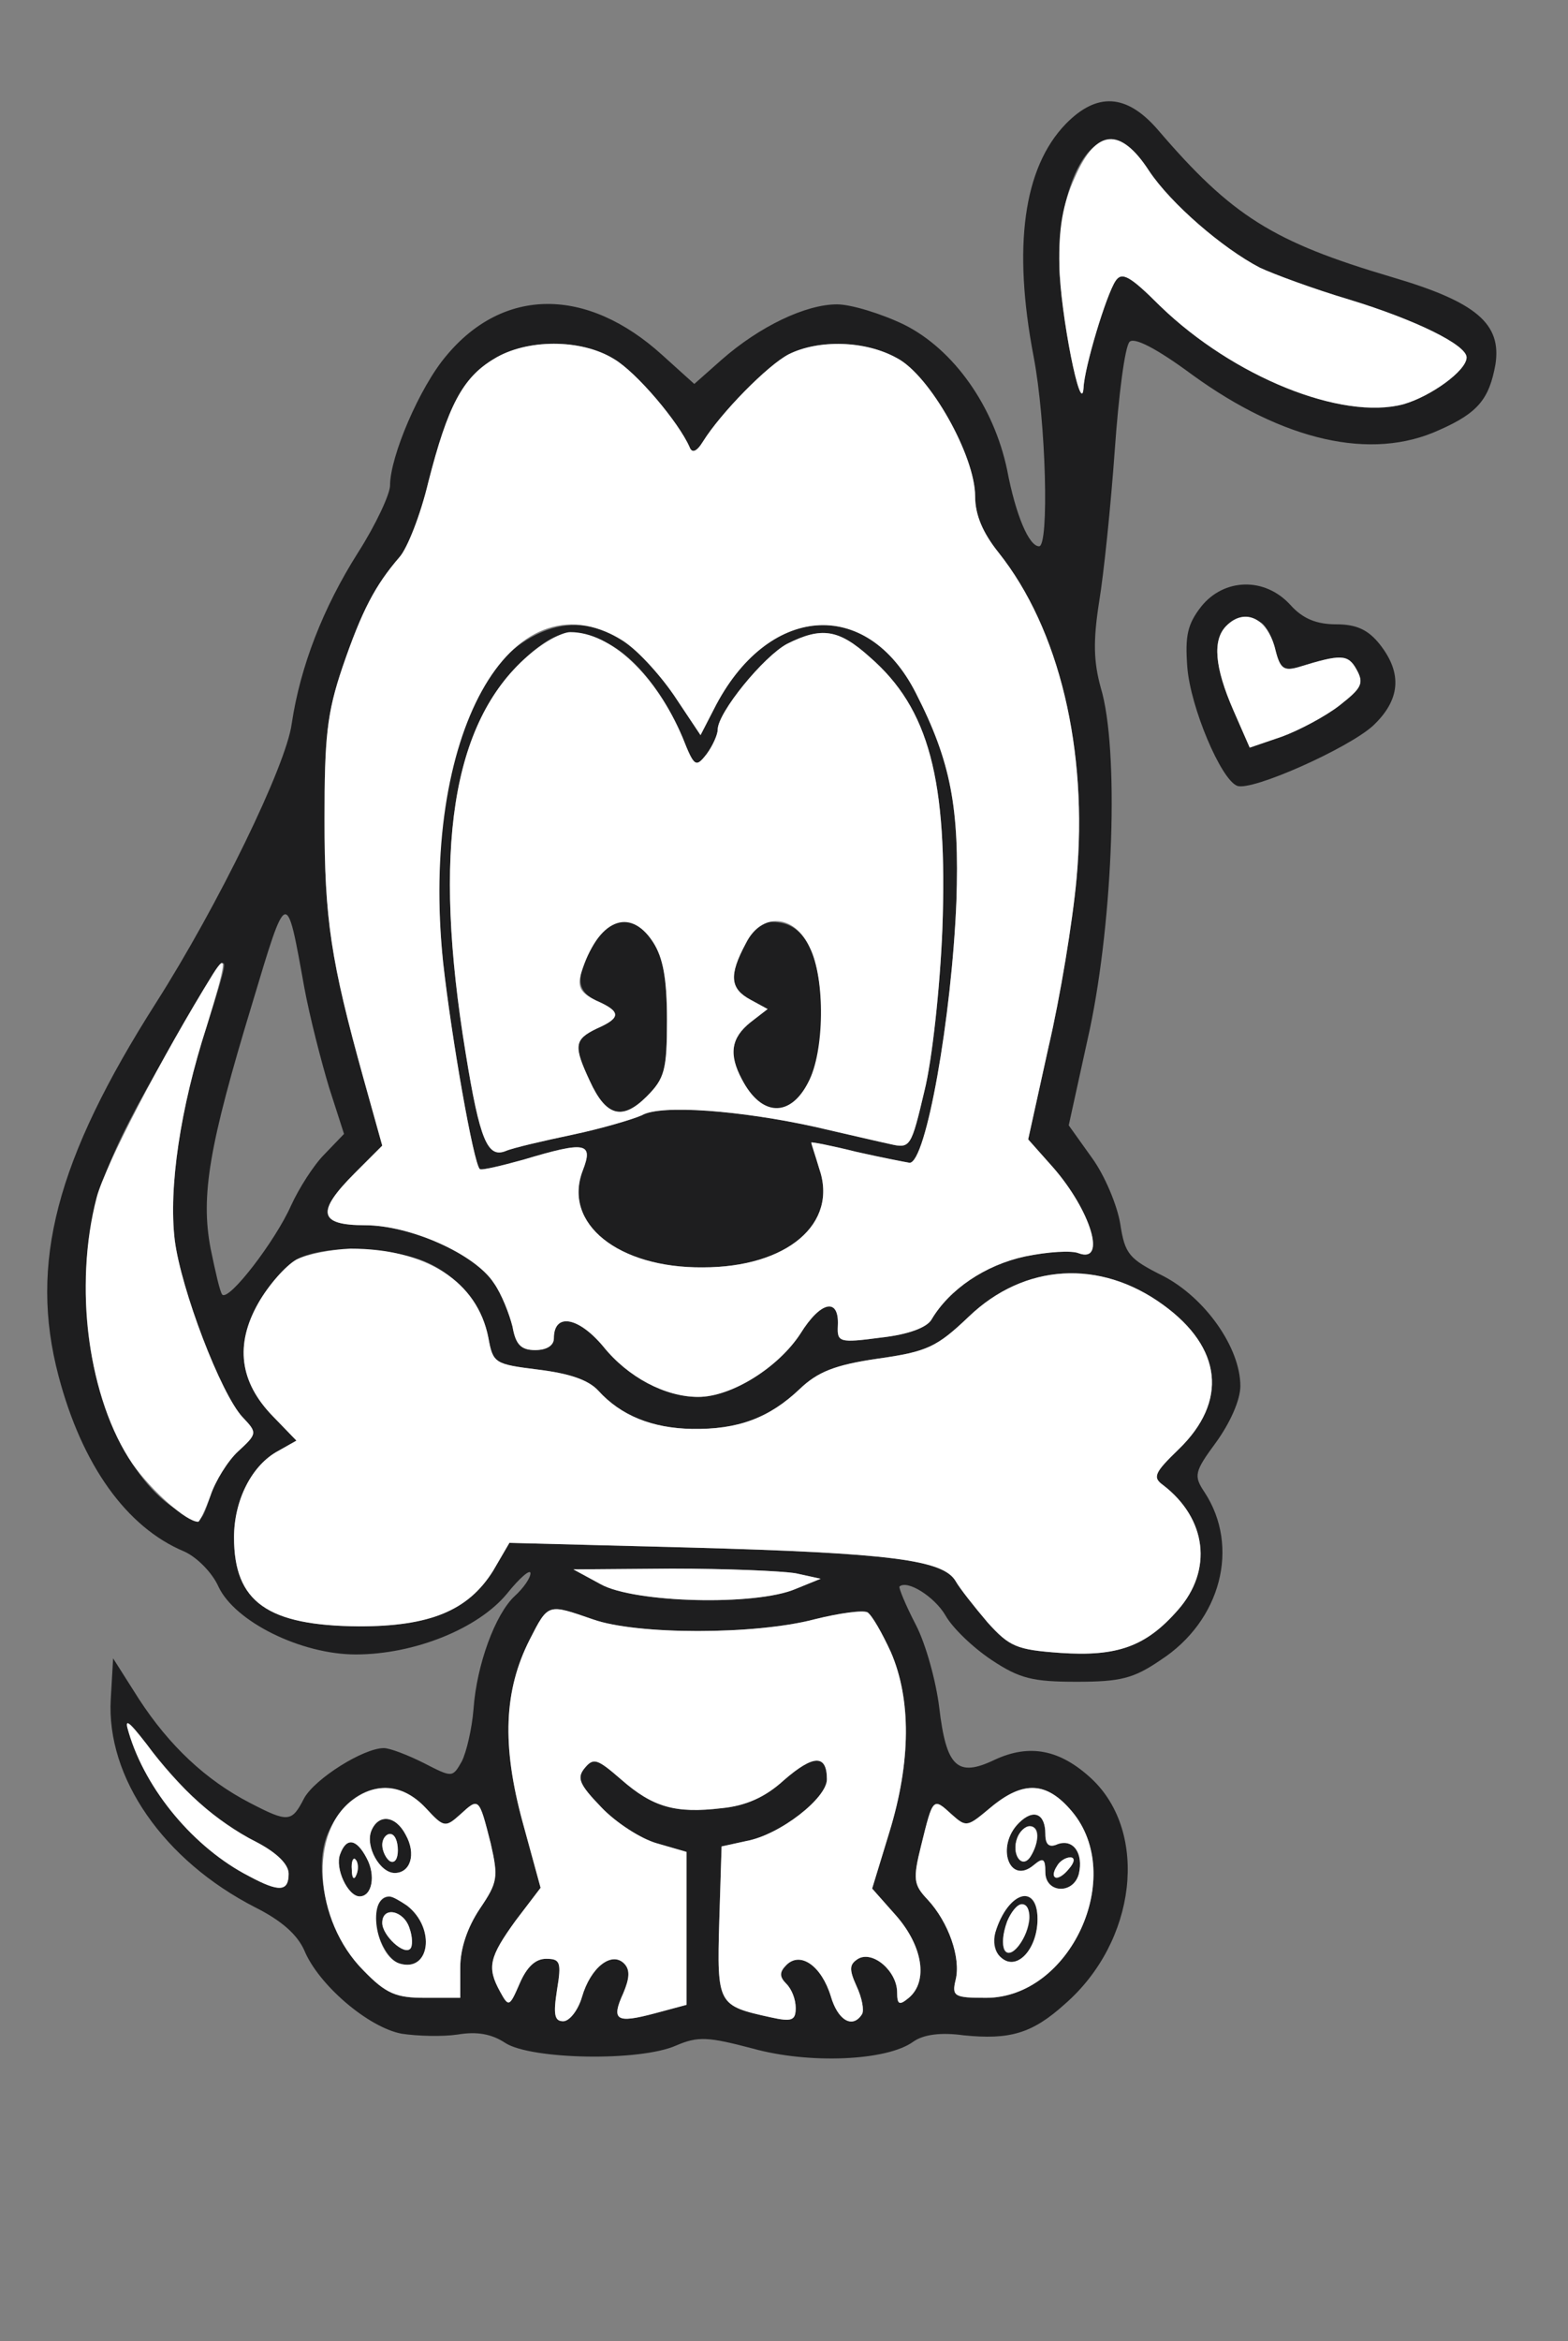
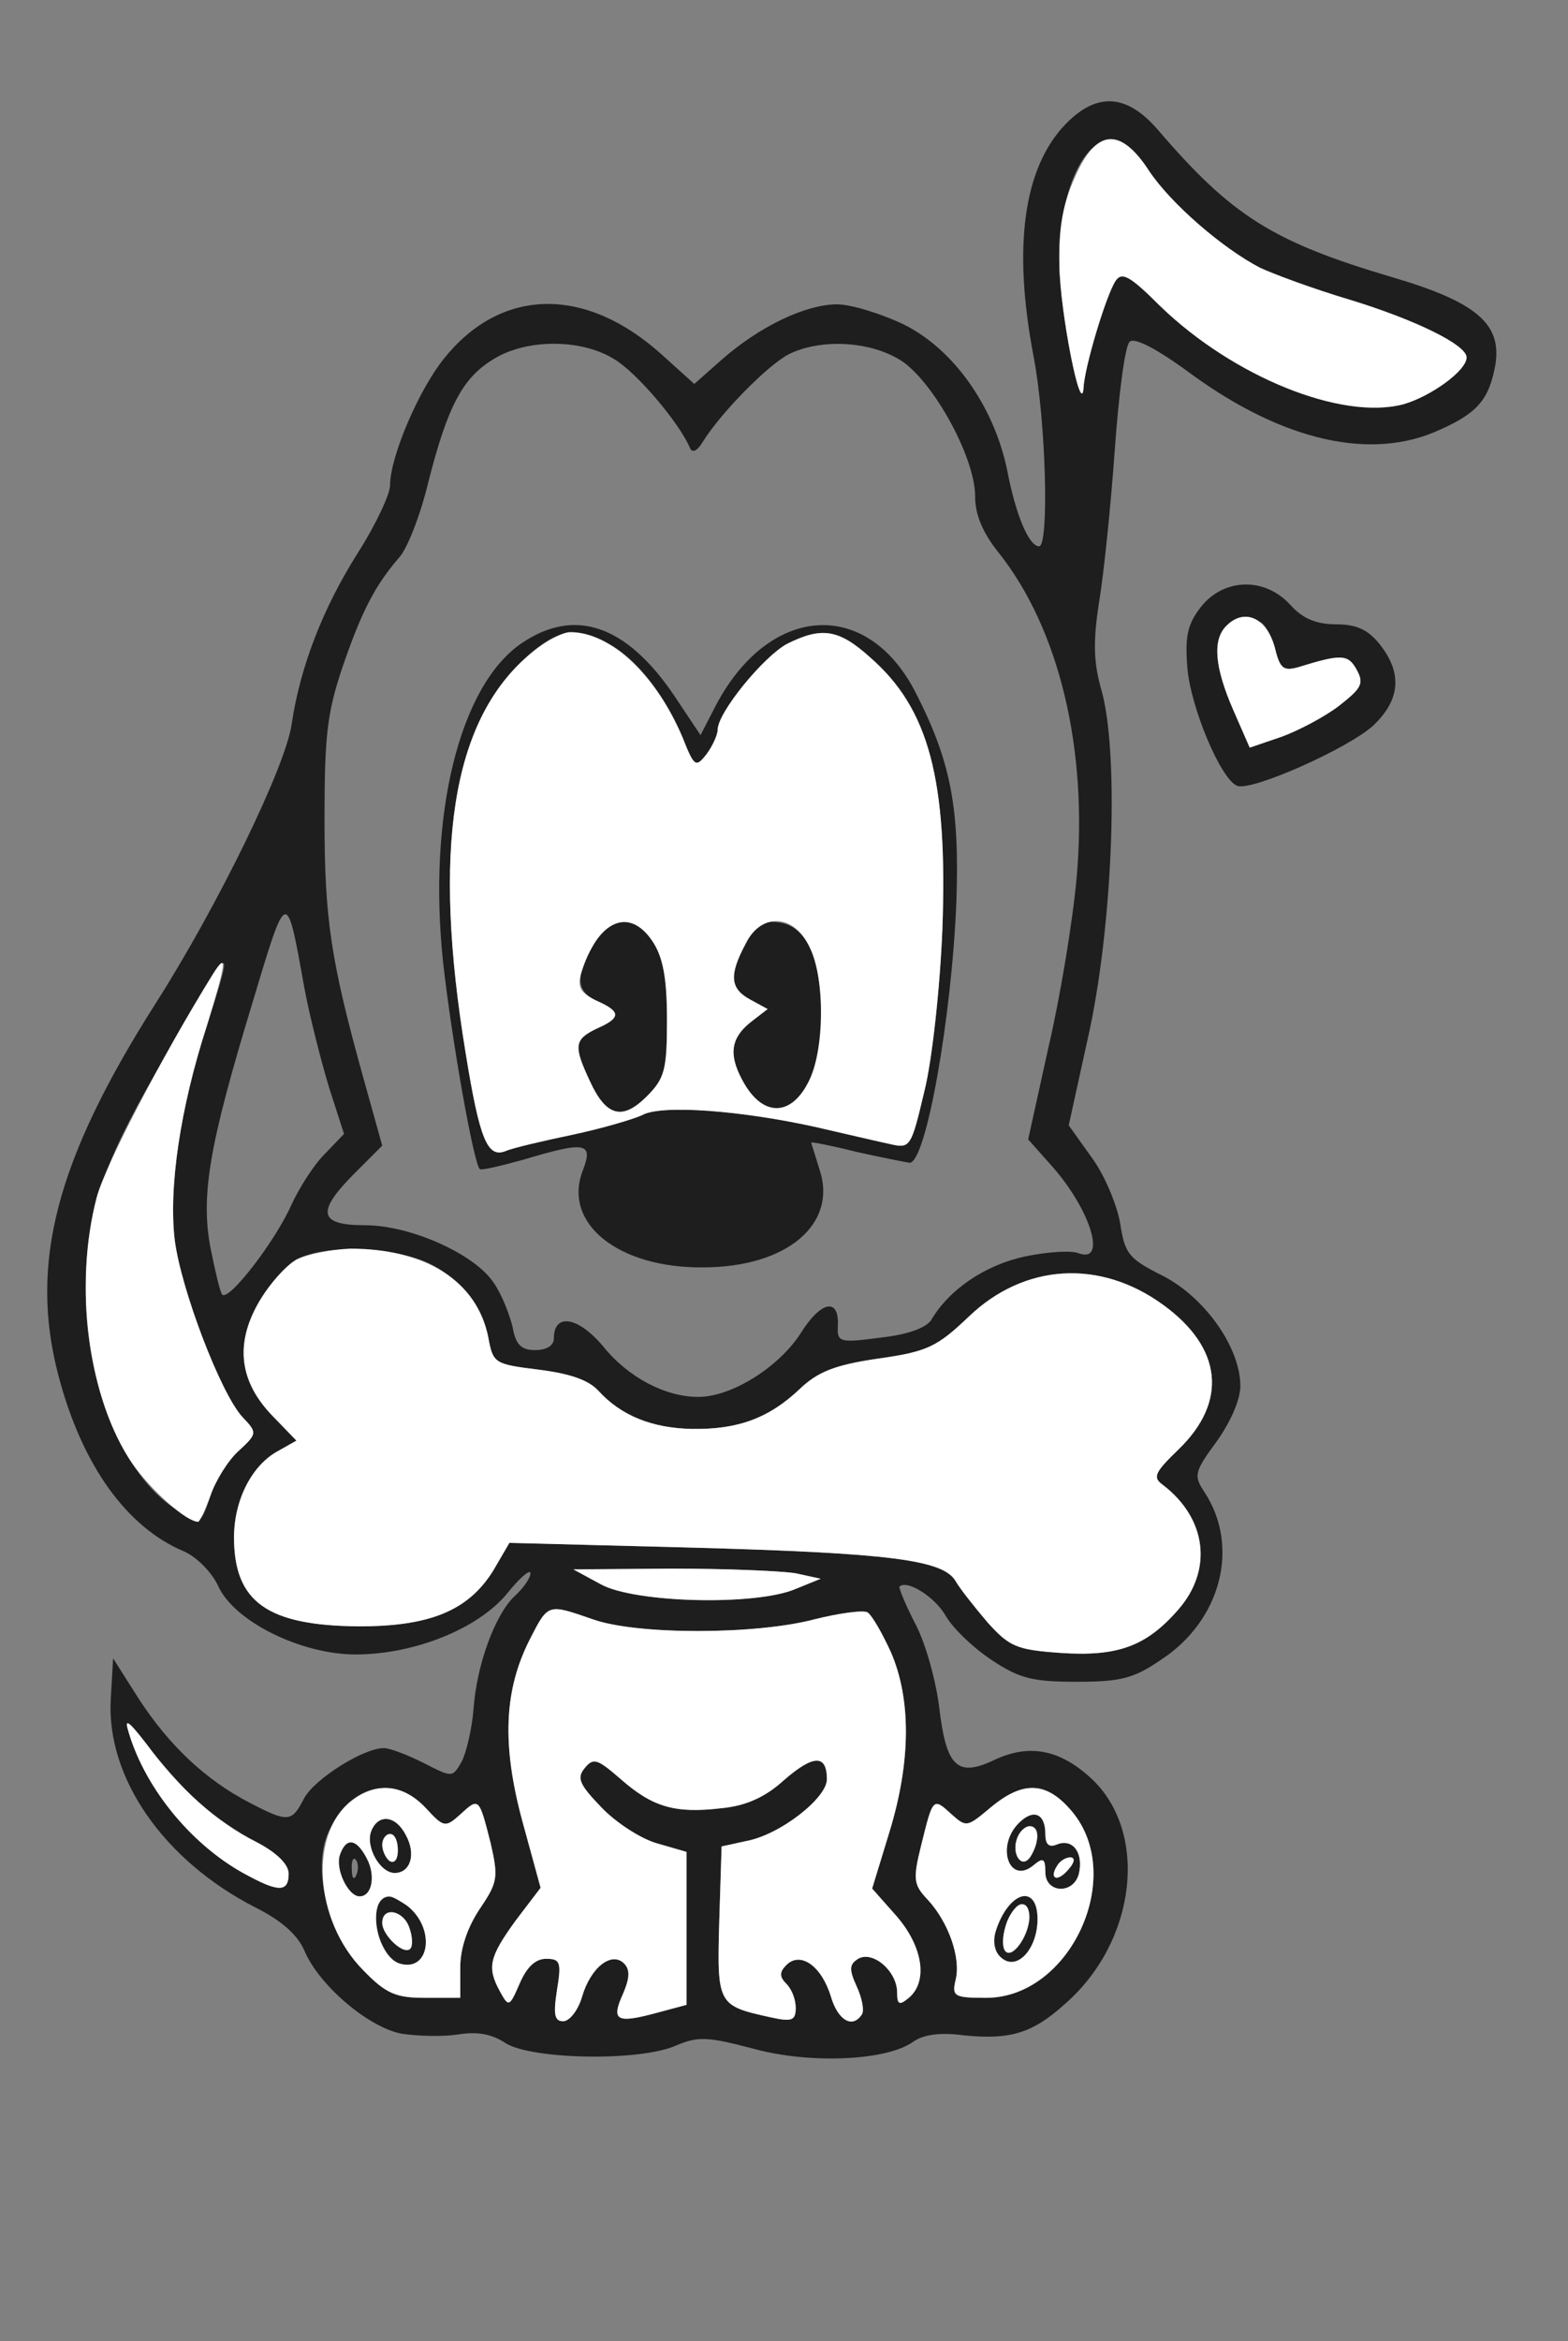
<svg xmlns="http://www.w3.org/2000/svg" version="1.0" width="201pt" height="300pt" viewBox="0 0 201 300" preserveAspectRatio="xMidYMid meet">
  <rect x="0" y="0" width="201" height="300" fill="#808080" stroke="none" />
  <g transform="translate(0,300) scale(0.1,-0.1)" fill="#1E1E1F" stroke="none">
    <path d="M1366 2841 c-54 -56 -68 -157 -41 -298 16 -84 20 -243 7 -243 -13 0 -30 40 -41 98 -17 81 -68 154 -132 186 -29 14 -68 26 -86 26 -40 0 -99 -28 -148 -71 l-35 -31 -41 37 c-97 88 -204 87 -277 -1 -34 -40 -72 -129 -72 -166 0 -11 -18 -50 -41 -86 -45 -71 -74 -146 -85 -219 -7 -54 -95 -234 -174 -358 -128 -201 -163 -334 -125 -478 30 -114 87 -194 161 -225 16 -7 36 -27 44 -45 21 -45 106 -87 176 -87 75 0 157 33 194 78 16 20 30 32 30 26 0 -6 -9 -19 -20 -29 -25 -23 -49 -88 -53 -145 -2 -25 -9 -55 -15 -67 -12 -21 -12 -21 -49 -2 -20 10 -43 19 -51 19 -26 0 -88 -39 -102 -64 -16 -31 -20 -32 -70 -6 -56 29 -103 73 -142 133 l-33 52 -3 -52 c-6 -101 68 -207 185 -267 34 -17 54 -35 63 -55 18 -44 82 -99 125 -107 20 -3 52 -4 72 -1 24 4 43 1 61 -11 33 -21 172 -24 219 -3 28 12 41 11 98 -4 72 -20 172 -16 206 9 13 9 35 12 64 8 59 -6 88 2 130 40 92 80 108 220 34 289 -40 37 -79 45 -124 24 -48 -23 -62 -9 -71 67 -4 33 -17 81 -30 106 -13 25 -22 47 -21 49 10 9 45 -13 59 -37 9 -16 35 -41 59 -57 36 -24 53 -28 109 -28 56 0 73 4 108 28 77 50 102 145 56 215 -14 21 -13 26 15 64 18 25 31 54 31 72 0 49 -45 113 -99 141 -44 22 -49 28 -55 67 -4 24 -20 62 -36 84 l-30 42 27 123 c30 142 38 359 14 438 -9 33 -10 59 -2 110 6 36 15 124 20 194 5 71 13 133 19 139 6 6 34 -8 80 -42 117 -85 230 -111 317 -71 50 22 64 40 72 84 8 52 -24 80 -133 112 -152 45 -205 78 -300 189 -40 46 -78 48 -118 7z m107 -60 c28 -42 94 -99 142 -124 17 -8 68 -27 115 -41 85 -26 150 -58 150 -74 0 -17 -46 -50 -81 -60 -79 -21 -218 35 -312 126 -39 39 -49 44 -57 32 -12 -18 -40 -111 -41 -137 -3 -40 -30 96 -31 157 -2 85 28 160 65 160 17 0 32 -11 50 -39z m-686 -241 c29 -17 83 -81 97 -113 3 -8 9 -6 17 7 23 37 83 98 110 112 38 19 98 18 139 -5 42 -22 100 -125 100 -177 0 -24 10 -47 30 -72 78 -98 115 -253 100 -418 -5 -55 -21 -152 -36 -216 l-26 -118 32 -36 c48 -55 69 -123 33 -110 -9 4 -40 2 -69 -4 -51 -11 -97 -42 -120 -81 -6 -10 -29 -19 -65 -23 -53 -7 -56 -6 -55 15 2 37 -22 32 -48 -10 -28 -43 -88 -81 -131 -81 -42 0 -90 25 -122 65 -32 38 -63 43 -63 10 0 -9 -9 -15 -24 -15 -18 0 -25 7 -29 30 -4 16 -14 42 -24 56 -24 37 -107 74 -165 74 -60 0 -63 17 -13 67 l35 35 -24 86 c-42 151 -50 204 -50 332 0 105 3 136 23 195 25 73 42 105 73 141 10 11 27 54 37 96 25 98 44 134 84 158 42 26 112 26 154 0z m-397 -805 c7 -38 22 -96 32 -129 l19 -59 -25 -26 c-14 -14 -33 -44 -43 -66 -20 -45 -79 -122 -88 -114 -3 3 -9 30 -15 59 -13 68 -2 132 53 313 45 150 44 150 67 22z m-125 -50 c-34 -105 -49 -207 -41 -274 8 -63 59 -197 87 -227 19 -20 19 -21 -6 -44 -13 -12 -29 -38 -35 -56 -13 -39 -13 -39 -46 -17 -66 43 -114 160 -114 277 0 100 19 158 90 282 101 175 102 175 65 59z m267 -297 c47 -14 85 -56 94 -102 6 -33 8 -34 64 -41 40 -5 64 -13 77 -27 29 -32 69 -48 120 -49 59 -1 99 14 138 51 23 22 45 31 100 39 64 9 76 15 117 54 71 68 168 74 249 15 76 -55 83 -124 20 -185 -31 -30 -34 -36 -20 -46 56 -43 64 -109 19 -160 -41 -47 -78 -60 -151 -55 -56 4 -65 8 -93 39 -17 20 -36 44 -41 53 -16 27 -82 36 -341 43 l-231 6 -21 -36 c-32 -51 -81 -71 -172 -71 -117 1 -160 31 -160 114 0 48 23 93 57 111 l23 13 -30 31 c-43 44 -49 92 -19 145 13 23 35 48 49 56 31 17 100 18 152 2z m488 -404 l32 -7 -32 -13 c-51 -22 -207 -18 -250 6 l-35 19 126 1 c70 0 141 -3 159 -6z m-260 -59 c56 -20 208 -20 284 0 32 8 62 12 68 9 6 -4 19 -27 30 -51 26 -60 26 -140 -2 -231 l-22 -72 31 -35 c34 -39 41 -84 16 -105 -12 -10 -15 -9 -15 7 0 27 -31 54 -50 43 -11 -7 -12 -13 -2 -35 7 -15 10 -31 7 -36 -12 -19 -31 -8 -40 23 -12 39 -39 58 -57 40 -9 -9 -9 -15 0 -24 7 -7 12 -20 12 -31 0 -16 -5 -18 -32 -12 -68 15 -69 16 -66 123 l3 96 32 7 c43 8 103 55 103 79 0 32 -17 32 -55 -1 -24 -22 -49 -33 -80 -36 -59 -7 -88 1 -129 37 -30 26 -35 28 -46 15 -11 -13 -8 -21 21 -51 18 -19 50 -40 71 -46 l38 -11 0 -98 0 -98 -41 -11 c-49 -13 -56 -9 -40 26 8 19 9 30 1 38 -16 16 -43 -5 -54 -43 -5 -17 -16 -31 -24 -31 -11 0 -13 8 -8 40 6 36 4 40 -14 40 -14 0 -25 -11 -34 -32 -13 -30 -14 -30 -25 -10 -17 31 -14 44 20 91 l32 42 -23 84 c-27 99 -24 169 9 234 24 47 23 46 81 26z m-509 -232 c19 -17 53 -41 77 -53 27 -14 42 -29 42 -41 0 -23 -12 -24 -51 -3 -70 36 -132 110 -154 184 -6 19 -1 16 23 -15 16 -22 45 -54 63 -72z m295 -10 c23 -25 25 -25 44 -8 24 22 24 22 39 -37 10 -44 9 -50 -14 -84 -16 -24 -25 -51 -25 -75 l0 -39 -45 0 c-37 0 -50 5 -79 35 -44 44 -66 127 -46 175 26 62 84 78 126 33z m828 -4 c70 -83 -2 -239 -110 -239 -41 0 -44 2 -39 23 7 28 -9 74 -36 103 -18 19 -19 26 -8 70 15 61 15 61 39 39 19 -17 20 -16 50 9 42 35 72 33 104 -5z" id="node1" class="node" />
    <path d="M669 2176 c-80 -54 -121 -221 -101 -409 11 -99 39 -257 47 -265 2 -2 27 4 56 12 80 24 90 22 76 -14 -26 -68 46 -125 154 -124 108 0 174 56 149 127 -5 17 -10 31 -10 33 0 1 26 -4 58 -12 31 -7 62 -13 68 -14 21 0 54 186 60 335 4 120 -7 179 -52 267 -63 124 -191 114 -259 -21 l-17 -33 -34 51 c-61 90 -127 113 -195 67z m111 -1 c35 -18 72 -65 95 -120 15 -38 17 -39 31 -21 8 11 14 25 14 31 0 22 59 94 89 110 44 22 66 19 106 -17 76 -66 100 -157 93 -349 -3 -74 -13 -167 -23 -207 -17 -72 -18 -74 -44 -68 -14 3 -57 13 -96 22 -95 21 -198 29 -222 15 -11 -5 -51 -17 -89 -25 -38 -8 -77 -17 -86 -21 -23 -9 -33 14 -51 125 -43 261 -18 424 79 509 39 35 61 38 104 16z" id="node2" class="node" />
    <path d="M766 1798 c-29 -47 -29 -67 -2 -80 32 -14 33 -22 1 -36 -29 -14 -30 -22 -9 -67 21 -46 42 -51 73 -20 23 23 26 34 26 98 0 53 -5 80 -18 100 -21 33 -52 35 -71 5z" id="node3" class="node" />
    <path d="M956 1791 c-22 -41 -20 -58 6 -72 l22 -12 -22 -17 c-25 -20 -28 -41 -11 -73 41 -78 103 -27 102 84 -1 73 -20 113 -55 117 -21 3 -30 -3 -42 -27z" id="node4" class="node" />
    <path d="M476 654 c-8 -20 11 -54 30 -54 20 0 28 24 14 49 -13 25 -35 27 -44 5z m34 -25 c0 -11 -4 -17 -10 -14 -5 3 -10 13 -10 21 0 8 5 14 10 14 6 0 10 -9 10 -21z" id="node5" class="node" />
    <path d="M436 624 c-7 -18 10 -54 25 -54 16 0 21 27 9 49 -13 25 -26 27 -34 5z m21 -26 c-3 -8 -6 -5 -6 6 -1 11 2 17 5 13 3 -3 4 -12 1 -19z" id="node6" class="node" />
    <path d="M485 560 c-12 -19 6 -69 27 -76 39 -12 47 45 10 74 -19 15 -29 15 -37 2z m40 -31 c4 -11 4 -23 1 -26 -8 -9 -36 17 -36 33 0 22 28 16 35 -7z" id="node7" class="node" />
    <path d="M1306 664 c-30 -30 -12 -80 19 -54 12 10 15 9 15 -9 0 -27 36 -29 43 -2 6 26 -7 45 -27 38 -11 -5 -16 -1 -16 13 0 26 -15 33 -34 14z m24 -16 c0 -7 -4 -19 -9 -27 -11 -17 -25 3 -17 24 7 18 26 20 26 3z m40 -43 c-7 -9 -15 -13 -17 -11 -7 7 7 26 19 26 6 0 6 -6 -2 -15z" id="node8" class="node" />
    <path d="M1292 558 c-19 -25 -23 -55 -8 -67 20 -17 46 12 46 50 0 31 -19 39 -38 17z m28 -15 c-1 -26 -26 -57 -33 -41 -6 17 10 58 23 58 5 0 10 -8 10 -17z" id="node9" class="node" />
    <path d="M1540 2223 c-18 -23 -21 -38 -18 -78 4 -51 43 -144 64 -152 19 -7 142 48 174 77 35 33 38 67 9 104 -15 19 -30 26 -56 26 -25 0 -43 7 -59 25 -33 36 -85 34 -114 -2z m77 -21 c6 -4 15 -20 18 -35 6 -24 11 -27 29 -22 55 17 64 17 75 -3 10 -18 6 -24 -22 -46 -18 -14 -52 -32 -74 -40 l-41 -14 -21 48 c-24 55 -27 90 -9 108 14 14 28 15 45 4z" id="node10" class="node" />
  </g>
  <g transform="translate(0,300) scale(0.1,-0.1)" fill="#FFFFFF" stroke="none">
    <path d="M1378 2773 c-16 -35 -21 -66 -20 -113 1 -61 28 -197 31 -157 1 26 29 119 41 137 8 12 18 7 57 -32 94 -91 233 -147 312 -126 35 10 81 43 81 60 0 16 -65 48 -150 74 -47 14 -98 33 -115 41 -48 25 -114 82 -142 124 -37 57 -68 54 -95 -8z" id="node15" class="node" />
-     <path d="M633 2540 c-40 -24 -59 -60 -84 -158 -10 -42 -27 -85 -37 -96 -31 -36 -48 -68 -73 -141 -20 -59 -23 -90 -23 -195 0 -128 8 -181 50 -332 l24 -86 -35 -35 c-50 -50 -47 -67 13 -67 58 0 141 -37 165 -74 10 -14 20 -40 24 -56 4 -23 11 -30 29 -30 15 0 24 6 24 15 0 33 31 28 63 -10 32 -40 80 -65 122 -65 43 0 103 38 131 81 26 42 50 47 48 10 -1 -21 2 -22 55 -15 36 4 59 13 65 23 23 39 69 70 120 81 29 6 60 8 69 4 36 -13 15 55 -33 110 l-32 36 26 118 c15 64 31 161 36 216 15 165 -22 320 -100 418 -20 25 -30 48 -30 72 0 52 -58 155 -100 177 -41 23 -101 24 -139 5 -27 -14 -87 -75 -110 -112 -8 -13 -14 -15 -17 -7 -14 32 -68 96 -97 113 -42 26 -112 26 -154 0z m164 -360 c17 -10 47 -42 67 -71 l34 -51 17 33 c68 135 196 145 259 21 45 -88 56 -147 52 -267 -6 -149 -39 -335 -60 -335 -6 1 -37 7 -68 14 -32 8 -58 13 -58 12 0 -2 5 -16 10 -33 25 -71 -41 -127 -149 -127 -108 -1 -180 56 -154 124 14 36 4 38 -76 14 -29 -8 -54 -14 -56 -12 -8 8 -36 166 -47 265 -30 289 86 500 229 413z" id="node16" class="node" />
    <path d="M676 2159 c-97 -85 -122 -248 -79 -509 18 -111 28 -134 51 -125 9 4 48 13 86 21 38 8 78 20 89 25 24 14 127 6 222 -15 39 -9 82 -19 96 -22 26 -6 27 -4 44 68 10 40 20 133 23 207 7 192 -17 283 -93 349 -40 36 -62 39 -106 17 -30 -16 -89 -88 -89 -110 0 -6 -6 -20 -14 -31 -14 -18 -16 -17 -31 21 -34 80 -92 135 -144 135 -11 0 -36 -14 -55 -31z m161 -366 c13 -20 18 -47 18 -100 0 -64 -3 -75 -26 -98 -31 -31 -52 -26 -73 20 -21 45 -20 53 9 67 32 14 31 22 -1 36 -20 10 -24 17 -19 35 21 68 62 86 92 40z m201 -7 c20 -40 19 -134 -2 -173 -23 -45 -60 -44 -85 4 -17 32 -14 53 11 73 l22 17 -22 12 c-26 14 -28 31 -6 72 20 40 62 38 82 -5z" id="node17" class="node" />
    <path d="M273 1752 c-65 -105 -138 -245 -149 -286 -30 -114 -11 -259 46 -342 25 -35 69 -74 84 -74 2 0 9 15 16 34 6 18 22 44 35 56 25 23 25 24 6 44 -28 30 -79 164 -87 227 -8 67 7 169 41 274 25 81 27 97 8 67z" id="node19" class="node" />
    <path d="M380 1386 c-14 -8 -36 -33 -49 -56 -30 -53 -24 -101 19 -145 l30 -31 -23 -13 c-34 -18 -57 -63 -57 -111 0 -83 43 -113 160 -114 91 0 140 20 172 71 l21 36 231 -6 c259 -7 325 -16 341 -43 5 -9 24 -33 41 -53 28 -31 37 -35 93 -39 73 -5 110 8 151 55 45 51 37 117 -19 160 -14 10 -11 16 20 46 63 61 56 130 -20 185 -81 59 -178 53 -249 -15 -41 -39 -53 -45 -117 -54 -55 -8 -77 -17 -100 -39 -39 -37 -79 -52 -138 -51 -51 1 -91 17 -120 49 -13 14 -37 22 -77 27 -56 7 -58 8 -64 41 -14 72 -80 114 -177 114 -24 -1 -55 -7 -69 -14z" id="node20" class="node" />
    <path d="M770 970 c43 -24 199 -28 250 -6 l32 13 -32 7 c-18 3 -89 6 -159 6 l-126 -1 35 -19z" id="node21" class="node" />
    <path d="M679 899 c-33 -65 -36 -135 -9 -234 l23 -84 -32 -42 c-34 -47 -37 -60 -20 -91 11 -20 12 -20 25 10 9 21 20 32 34 32 18 0 20 -4 14 -40 -5 -32 -3 -40 8 -40 8 0 19 14 24 31 11 38 38 59 54 43 8 -8 7 -19 -1 -38 -16 -35 -9 -39 40 -26 l41 11 0 98 0 98 -38 11 c-21 6 -53 27 -71 46 -29 30 -32 38 -21 51 11 13 16 11 46 -15 41 -36 70 -44 129 -37 31 3 56 14 80 36 38 33 55 33 55 1 0 -24 -60 -71 -103 -79 l-32 -7 -3 -96 c-3 -107 -2 -108 66 -123 27 -6 32 -4 32 12 0 11 -5 24 -12 31 -9 9 -9 15 0 24 18 18 45 -1 57 -40 9 -31 28 -42 40 -23 3 5 0 21 -7 36 -10 22 -9 28 2 35 19 11 50 -16 50 -43 0 -16 3 -17 15 -7 25 21 18 66 -16 105 l-31 35 22 72 c28 91 28 171 2 231 -11 24 -24 47 -30 51 -6 3 -36 -1 -68 -9 -76 -20 -228 -20 -284 0 -58 20 -57 21 -81 -26z" id="node22" class="node" />
    <path d="M165 780 c22 -74 84 -148 154 -184 39 -21 51 -20 51 3 0 12 -15 27 -42 41 -50 25 -98 68 -140 125 -24 31 -29 34 -23 15z" id="node23" class="node" />
    <path d="M454 695 c-59 -41 -52 -156 12 -220 29 -30 42 -35 79 -35 l45 0 0 39 c0 24 9 51 25 75 23 34 24 40 14 84 -15 59 -15 59 -39 37 -19 -17 -21 -17 -44 8 -28 30 -61 34 -92 12z m66 -46 c14 -25 6 -49 -14 -49 -19 0 -38 34 -30 54 9 22 31 20 44 -5z m-50 -30 c12 -22 7 -49 -9 -49 -15 0 -32 36 -25 54 8 22 21 20 34 -5z m52 -61 c37 -29 29 -86 -10 -74 -31 10 -42 86 -13 86 4 0 14 -6 23 -12z" id="node24" class="node" />
    <path d="M490 636 c0 -8 5 -18 10 -21 6 -3 10 3 10 14 0 12 -4 21 -10 21 -5 0 -10 -6 -10 -14z" id="node25" class="node" />
-     <path d="M451 604 c0 -11 3 -14 6 -6 3 7 2 16 -1 19 -3 4 -6 -2 -5 -13z" id="node26" class="node" />
    <path d="M490 536 c0 -16 28 -42 36 -33 3 3 3 15 -1 26 -7 23 -35 29 -35 7z" id="node27" class="node" />
    <path d="M1270 684 c-30 -25 -31 -26 -50 -9 -24 22 -24 22 -39 -39 -11 -44 -10 -51 8 -70 27 -29 43 -75 36 -103 -5 -21 -2 -23 39 -23 108 0 180 156 110 239 -32 38 -62 40 -104 5z m70 -34 c0 -14 5 -18 16 -13 20 7 33 -12 27 -38 -7 -27 -43 -25 -43 2 0 18 -3 19 -15 9 -31 -26 -49 24 -19 54 19 19 34 12 34 -14z m-10 -109 c0 -38 -26 -67 -46 -50 -9 7 -12 20 -8 33 16 52 54 64 54 17z" id="node28" class="node" />
    <path d="M1304 645 c-8 -21 6 -41 17 -24 12 19 11 39 -1 39 -6 0 -13 -7 -16 -15z" id="node29" class="node" />
    <path d="M1355 609 c-11 -17 1 -21 15 -4 8 9 8 15 2 15 -6 0 -14 -5 -17 -11z" id="node30" class="node" />
    <path d="M1291 538 c-12 -33 -2 -53 15 -31 16 21 18 53 4 53 -6 0 -14 -10 -19 -22z" id="node31" class="node" />
    <path d="M1572 2198 c-18 -18 -15 -53 9 -108 l21 -48 41 14 c22 8 56 26 74 40 28 22 32 28 22 46 -11 20 -20 20 -75 3 -18 -5 -23 -2 -29 22 -10 41 -39 55 -63 31z" id="node32" class="node" />
  </g>
</svg>